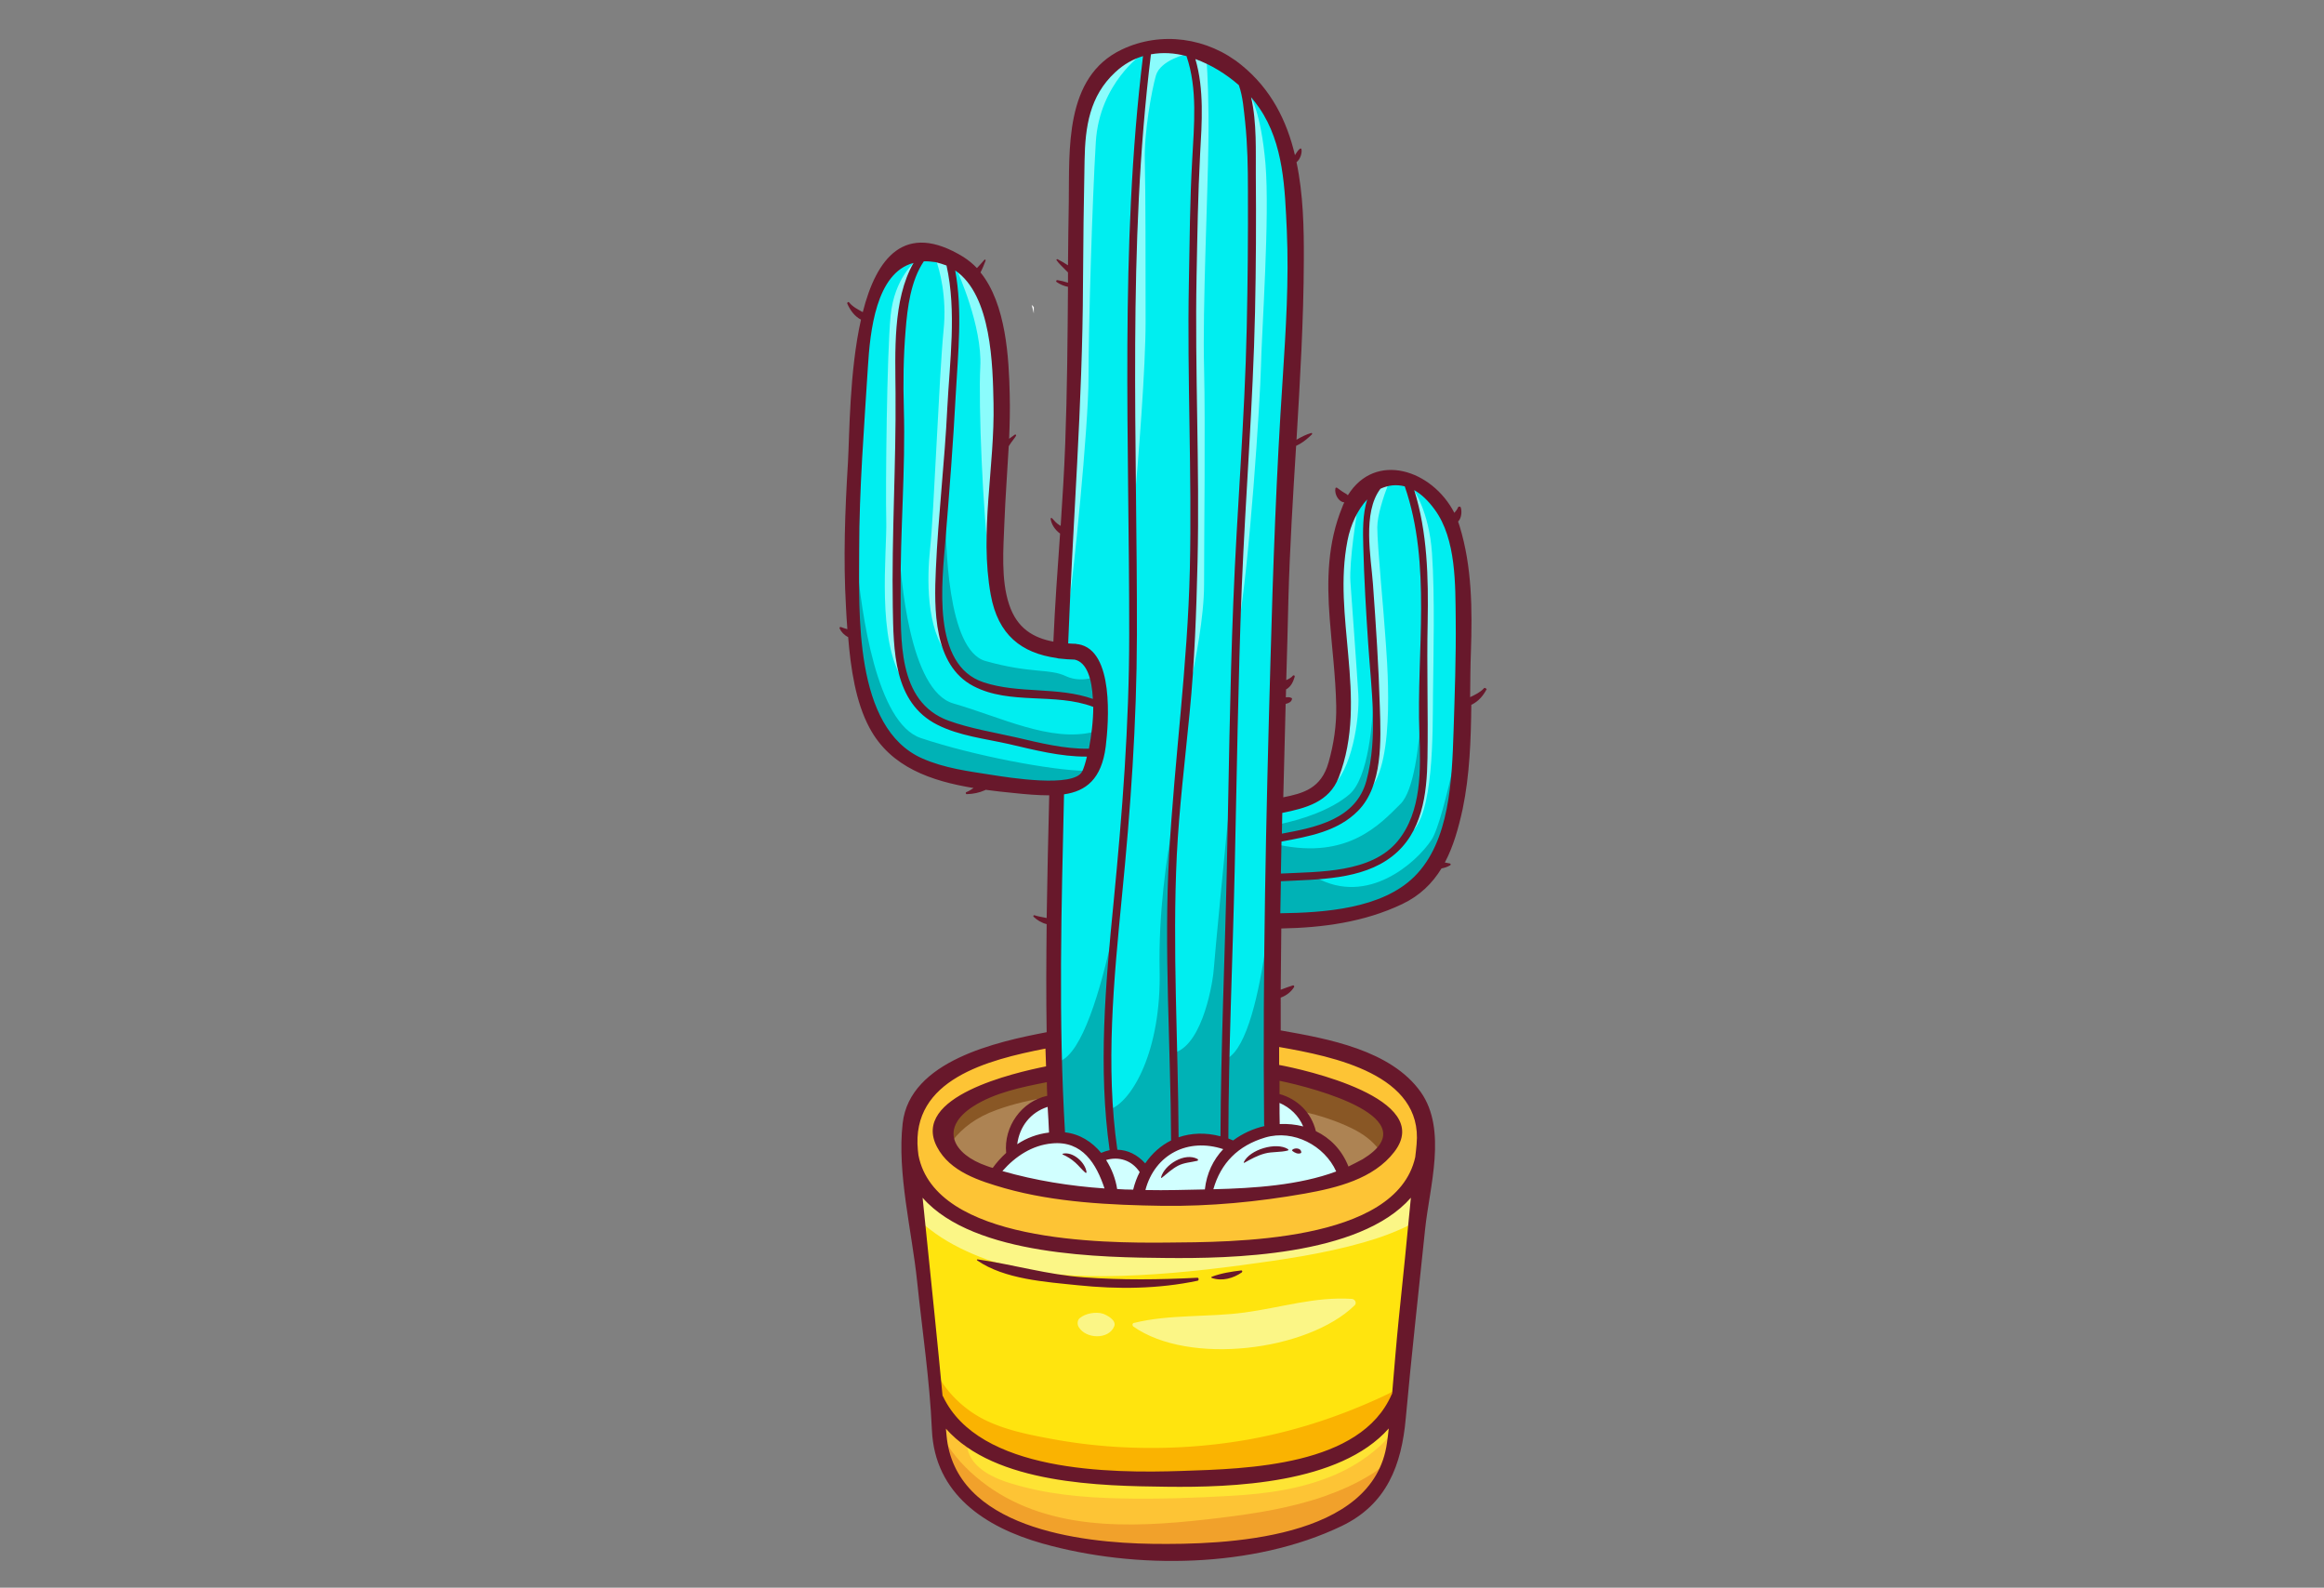
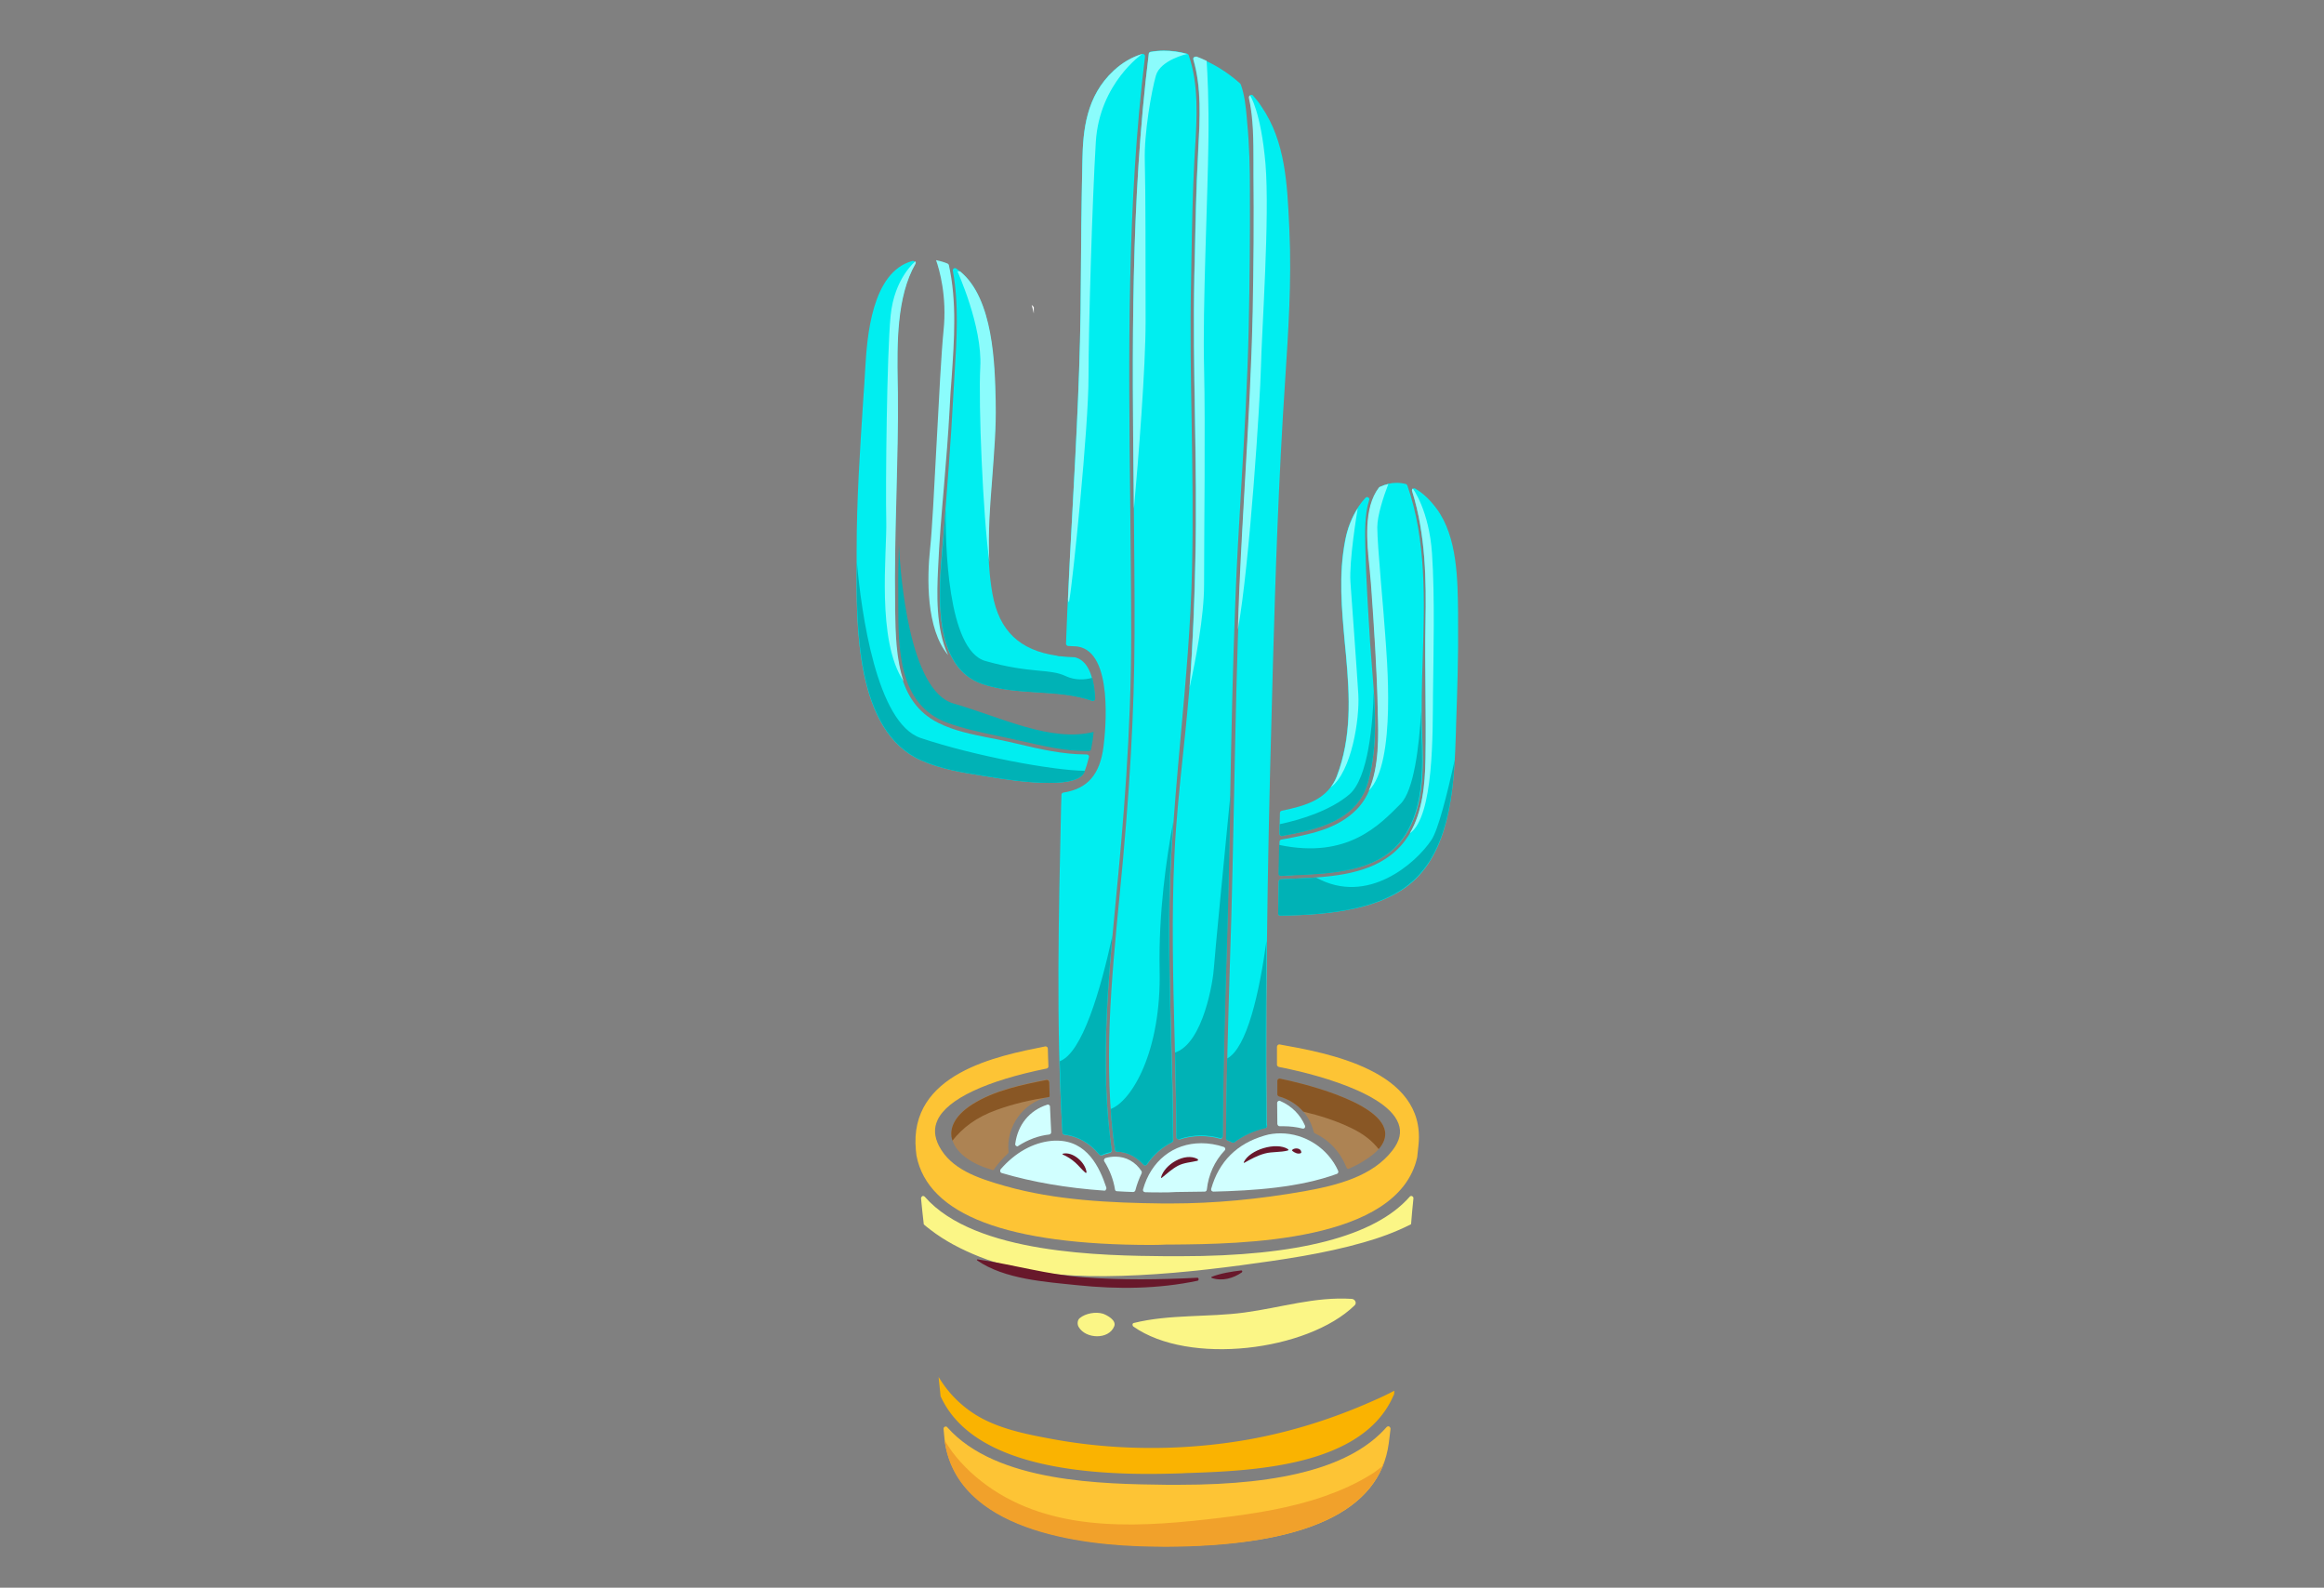
<svg xmlns="http://www.w3.org/2000/svg" version="1.1" id="e37c00f5-ff96-45aa-87ea-1a24b78ba7bd" x="0" y="0" viewBox="0 0 1176.6 803.7" style="enable-background:new 0 0 1176.6 803.7" xml:space="preserve">
  <rect x="0" y="0" width="1176.6" height="803.7" fill="#808080" stroke="none" />
  <style>.st1{fill:#00eef0}.st2{fill:#d1ffff}.st5{fill:#fdc435}.st9{fill:#fbf686}.st12{fill:#895725}.st13{fill:#68182b}</style>
  <path d="M523.4 155.4v3.3c-.3-1.5-.7-2.9-1.1-4.4.3.4.7.7 1.1 1.1z" style="fill:#fff" />
  <path class="st1" d="M648.6 443.4c-.3 0-.6-.1-.8-.3-.2-.2-.3-.5-.3-.8l.3-16.2c0-.5.4-1 .9-1.1l.6-.1c13.5-2.5 27.5-5 37.5-15.1 11.9-12 11.3-33.9 10.9-49.9v-1.7c-.6-20.1-1.9-40.2-3.4-62.5-.2-2.3-.4-4.9-.7-7.7-1.4-13.8-3.2-30.9 4.7-41.3.1-.1.2-.2.4-.3 2.7-1.3 5.5-2 8.3-2 1.6 0 3.1.2 4.7.6.4.1.6.4.8.7 9.7 27.8 8.7 58.2 7.8 87.7-.4 12.4-.8 25.3-.3 37.5.7 17.9 1.5 40.2-11.2 55.5-12.3 14.8-35.1 15.8-53.4 16.5-2.5.3-4.7.4-6.8.5z" />
  <path class="st2" d="M515.1 580.3c-.2 0-.4-.1-.6-.2-.4-.2-.6-.7-.5-1.1 1.3-9.7 7.2-16.9 16.2-19.8.1 0 .2-.1.3-.1.2 0 .4.1.6.2.3.2.5.5.5.9l.1 2.3c.2 3.5.3 7.1.5 10.6 0 .6-.4 1.1-1 1.2-5.5.6-10.7 2.6-15.6 5.7-.1.2-.3.3-.5.3zM559.1 602.7c-18.9-1.3-36.3-4.3-51.9-8.9-.4-.1-.7-.4-.8-.8-.1-.4 0-.8.2-1.1 7.4-8.5 16.4-13.5 25.8-14.4.9-.1 1.8-.1 2.6-.1 15.4 0 21.7 13.5 25.1 23.7.1.4.1.7-.2 1 0 .4-.3.6-.8.6.1 0 .1 0 0 0zM573.7 603.4c-2.7-.1-5.5-.2-8.2-.4-.5 0-1-.4-1-.9-.8-5-2.7-9.9-5.4-14.2-.2-.3-.2-.7-.1-1 .1-.3.4-.6.7-.7 1.7-.5 3.4-.7 5-.7 5.4 0 10.1 2.6 13.2 7.3.2.3.2.8.1 1.1-1.3 2.7-2.4 5.6-3.2 8.7-.1.4-.6.8-1.1.8zM587.8 603.6c-2.7 0-5.3 0-8-.1-.3 0-.7-.2-.9-.4-.2-.3-.3-.6-.2-1 4-14.4 15.3-23.4 29.5-23.4 3.7 0 7.6.6 11.4 1.9.4.1.6.4.7.8.1.4 0 .8-.3 1-5.1 5.4-8.2 12.3-9 19.8-.1.6-.5 1-1.1 1l-14.5.2c-2.5.2-5.1.2-7.6.2z" />
  <path class="st1" d="M596.7 576.7c-.2 0-.5-.1-.6-.2-.3-.2-.5-.5-.5-.9-.1-16.5-.5-33.2-.9-49.4-.8-30.6-1.6-62.3-.1-93.5.8-17.5 2.7-35.2 4.5-52.4.7-6.6 1.4-13.2 2-19.8 2.6-27 3.5-53.7 4-76.3.6-24.7.2-49.8-.2-74.1-.4-23.1-.7-47-.3-70.5l.2-8.1c.3-17.6.7-35.9 1.7-53.8l.1-2.6c.9-15.1 1.7-30.7-2.5-45-.1-.4 0-.8.3-1.1.2-.2.5-.3.8-.3.1 0 .3 0 .4.1 7.9 2.8 15.6 7.5 22.3 13.5.1.1.2.3.3.5 1.9 5.2 2.5 11 3 16.5l.2 2.5c1.2 11.9 1.4 24.1 1.4 34.6.1 23-.1 46.4-.6 69.5-.6 27-2.2 54.4-3.8 80.9-1.1 19-2.3 38.7-3 58.1-1.3 33.2-2 66.9-2.6 99.5-.2 12-.5 24-.7 36.1-.4 16-.8 32-1.3 48-.9 28.4-1.8 57.8-1.8 86.8 0 .3-.2.7-.4.9-.2.2-.4.2-.7.2h-.3c-3.2-.9-6.5-1.3-9.7-1.3-3.8 0-7.4.6-10.9 1.8 0-.2-.1-.2-.3-.2z" />
  <path class="st2" d="M614.3 603.2c-.3 0-.7-.2-.9-.4-.2-.3-.3-.7-.2-1 3.9-13.8 13-22.9 27.1-27 2.6-.8 5.3-1.1 8-1.1 12.4 0 24.1 7.6 29.2 19 .1.3.1.6 0 .9-.1.3-.4.5-.6.6-19.1 7-42.3 8.5-62.6 9 .1 0 .1 0 0 0zM659.8 571.3h-.3c-3.1-.8-6.4-1.2-9.8-1.2h-1.8c-.3 0-.6-.1-.8-.3-.2-.2-.3-.5-.4-.8 0-2.1-.1-10.7-.1-10.7 0-.4.2-.7.5-.9.2-.1.4-.2.6-.2.2 0 .3 0 .4.1 5.8 2.5 10.2 6.9 12.6 12.5.2.4.1.8-.2 1.2-.1.2-.4.3-.7.3z" />
  <path d="M502.6 592.3c-.1 0-.2 0-.3-.1l-1.2-.4c-.5-.2-1.1-.3-1.6-.5-10.3-3.5-17-9.6-17.7-16.2-.5-4 .9-10.1 10.5-16.2 11.3-7.2 25.9-10.1 37.6-12.4h.2c.3 0 .5.1.7.2.3.2.4.5.4.8l.2 6.8c0 .5-.4 1-.9 1.1-12.4 2.6-21.2 14.8-19.9 27.7 0 .3-.1.7-.4.9-2.4 2.2-4.6 4.7-6.7 7.5-.2.7-.5.8-.9.8zm180.6-.8c2.9-1.3 5.2-2.5 7.2-3.8 8.1-4.9 11.7-10.1 10.8-15.2-2.7-15.3-44.8-24.8-53.2-26.5h-.2c-.3 0-.5.1-.7.3-.3.2-.4.5-.4.9v6.7c0 .5.3.9.8 1.1 9 2.6 15.5 9.1 17.6 18 .1.3.3.6.6.7 7.4 3.5 12.9 9.5 16 17.3.1.3.3.5.6.6.1.1.3.1.4.1.2-.1.3-.1.5-.2z" style="fill:#ad8353" />
  <path class="st1" d="M648.9 423.2c-.3 0-.5-.1-.7-.3-.3-.2-.4-.5-.4-.9l.2-10.5c0-.5.4-1 .9-1.1 12.6-2.6 23.3-5.8 27.8-17.4 7.6-19.9 6.6-40.3 4.7-61.3l-.6-6.2c-1.6-17.8-3.2-34.5.2-52.1 1.6-8.4 5.3-16.1 10.3-21.4.2-.2.5-.4.8-.4.2 0 .4.1.6.2.5.3.7.8.5 1.3-2.4 7.5-2.1 16.2-2 23.3.4 16.4 1.5 33.4 2.5 49.5.3 3.9.6 7.8.9 11.8 1.6 19.2 3.2 39.1-1.9 57.8-5.6 20.6-27.6 24.6-43.6 27.6 0 .1-.1.1-.2.1zM624.3 578.4c-.2 0-.3 0-.4-.1-.8-.3-1.6-.7-2.4-1-.4-.2-.7-.6-.7-1.1.1-29.7 1-59.9 1.9-89 .5-15.7 1-31.4 1.3-47.1.3-12.5.5-24.9.8-37.4.7-34.7 1.4-70.7 2.9-106 .8-18.3 1.8-37 2.9-55 1.6-27.5 3.2-55.9 3.8-83.9.5-24.6.6-47.3.4-69.4v-6.6c0-10.4 0-22.1-2.3-32.4-.1-.5.1-1 .6-1.3.2-.1.3-.1.5-.1.3 0 .6.1.8.4 1.6 1.8 3.1 3.7 4.3 5.6 12.1 17.6 13 39.3 14 60.2l.1 2.4c1.2 25.7-.6 52-2.1 75.1-3.4 50.8-5 100.9-6.2 143.2-2.1 74.3-4 153.6-3.2 233.9l.2.7c.1.3 0 .6-.1.9-.2.3-.4.4-.7.5-5.6 1.3-11 3.7-15.5 7.1-.5.3-.7.4-.9.4zM579.7 589.9c-.3 0-.6-.1-.8-.4-3.8-4.2-8.4-6.5-13.3-6.5-.6 0-1-.4-1.1-1-6.1-42.6-1.8-86.2 2.3-128.4 5.2-52.6 7.5-93.4 7.6-132.3.1-23.3-.2-47.1-.4-70.1-.8-73.6-1.6-149.8 7.6-224 .1-.5.4-.9.9-1 2.2-.4 4.5-.6 6.8-.6 3.8 0 7.7.5 11.7 1.6.4.1.7.4.8.7C607 43 606 59.6 605 75.7l-.3 5c-.9 16.8-1.2 33.8-1.5 50.4l-.2 12.3c-.5 23.5-.1 47.4.3 70.4.4 24.3.8 49.4.2 74.2-.6 28.3-3.2 56.8-5.7 84.4-1.8 19.8-3.6 40.2-4.8 60.4-1.7 31.2-.9 63 0 93.7.5 16.6.9 33.8 1 50.7 0 .4-.2.8-.6 1-5.1 2.5-9.3 6.3-12.7 11.2-.3.3-.6.5-1 .5zM553.3 354.8c-.1 0-.3 0-.4-.1-8.9-3.2-18.6-3.8-27.9-4.3-9.1-.6-18.5-1.1-27.4-4.1-25.7-8.4-22.4-46.5-20.5-69.3l.4-4.4c1.9-23.8 3.9-48.4 5.2-73.4.2-3.4.4-6.9.6-10.4 1.1-17.2 2.2-35-.9-51.8-.1-.4.1-.9.5-1.1.2-.1.4-.2.6-.2.2 0 .4.1.6.2 18.7 12.7 19.4 48.2 19.8 67.2v.8c.3 12.4-.8 25.2-1.7 37.5-1.6 19.6-3.2 40 .3 59.4 3.4 18.5 13.7 28.4 32.5 31.1.6.2.9.3 1.4.3h.5c2.3.3 4.7.4 7.2.5 6.2 1.4 9.7 8.6 10.2 20.9 0 .4-.2.7-.5 1 0 .1-.2.2-.5.2z" />
-   <path class="st1" d="M550 380.2c-11 0-22-2.5-32.6-5l-3.2-.7c-3.1-.7-6.1-1.3-9.2-2-8.4-1.8-17.1-3.6-25.3-6.6-24.8-9.1-24.9-37.3-24.9-60v-5.7c-.1-14.2.4-28.7.9-42.7.6-16.6 1.2-33.8.7-50.6-.4-14.5-.1-27.5.9-39.8 1.1-12.7 2.9-25.7 9.4-35.3.2-.3.5-.5.9-.5h.9c1.8 0 3.6.2 5.4.5 2 .4 3.9.9 5.7 1.7.3.1.6.4.7.8 4.1 18.4 2.8 38.1 1.4 57.1-.4 5.2-.7 10.3-1 15.3-.6 13.3-1.8 26.7-2.9 39.7-1.2 13.8-2.4 28-3 42.1-.7 16.5-2 47.2 18.4 57.9 9.8 5.1 21.1 5.6 32 6.1 9.5.4 19.4.9 28.4 4.3.5.2.8.6.8 1.1 0 6.7-.8 14.3-2.2 21.4-.1.5-.6.9-1.1.9H550z" />
  <path class="st1" d="M531.1 396.3c-10.9 0-23.7-2-28.5-2.8l-4.4-.7c-10.7-1.7-21.7-3.4-31.9-7.9-33.2-14.7-32.8-68.1-32.6-99.9v-6.7c0-25.1 1.7-50.7 3.3-75.4.4-5.7.8-11.4 1.1-17.1.9-14.4 3-48.2 23.9-53.7h.3c.3 0 .7.2.9.4.3.4.3.8.1 1.2-9.6 16.7-9.2 40.6-9 59.8l.1 5.5c.1 16.9-.3 34-.7 50.6-.5 18.9-1 38.4-.7 57.5v1.7c.4 21.8.8 46.5 22 57.1 8.1 4.1 17.4 5.9 26.4 7.7 3.1.6 6.3 1.2 9.3 1.9l4.3 1c11.4 2.7 23.1 5.4 34.8 5.4h.4c.3 0 .7.2.9.4.2.3.3.6.2 1-.6 2.4-1.5 5.7-2.5 7.7-1.6 3.6-7.5 5.3-17.7 5.3z" />
  <path class="st1" d="M557.4 584.8c-.3 0-.6-.1-.9-.4-4.8-5.8-10.9-9.2-17.6-10-.5-.1-1-.5-1-1-3.3-54.8-1.9-110.7-.7-164.7l.2-6.4c0-.5.4-1 1-1.1 12.2-1.9 18.5-9.1 20.3-23.3 1-7.9 5.1-47.7-13-50.6l-.8-.1c-1.5-.1-2.8-.1-4.1-.2-.6 0-1.1-.6-1.1-1.2.8-22.1 2-44.5 3.2-66.2 2-37.9 4.2-77.1 4.3-115.9.1-18.7.3-39.1.8-62.4.3-15.2 1.8-32.6 15.9-45.6 4.3-3.9 9.1-6.8 14.4-8.4h.3c.3 0 .5.1.7.3.3.2.4.6.4 1-9.2 74.8-8.3 151.5-7.5 225.8.2 22 .5 44.8.5 67.1 0 48.8-4 95.8-7.9 135.5-4.4 44.9-7.6 85.4-2 125.3.1.6-.3 1.1-.9 1.3-1.3.3-2.6.7-4.1 1.3-.1-.1-.3-.1-.4-.1z" />
-   <path d="M581.4 746.1c-57.5 0-92.8-13-104.9-38.7-.1-.1-.2-.4-.3-.6-1.3-13.6-2.6-27.1-4-40.7l-1.5-14.8c-1.5-14.9-3.1-29.9-4.6-44.8 0-.5.2-.9.7-1.1.1-.1.3-.1.4-.1.3 0 .6.1.8.4 25.5 29.2 90.7 29.8 122 30.1h7.4c59.5 0 98.6-10.1 116.1-30.1.2-.2.5-.4.8-.4.2 0 .3 0 .4.1.4.2.7.7.7 1.1-1.5 15.1-3.1 30.2-4.6 45.2l-1.6 15.7c-.8 8.1-1.5 16.3-2.2 24.4l-1.2 13.8c0 .1-.1.3-.1.4 0 .1-.2.3-.2.3-15.6 36.2-71.9 38.2-105.5 39.3l-1.7.1c-6.1.3-11.7.4-16.9.4z" style="fill:#ffe40e" />
  <path class="st5" d="M590.3 782.7c-2.4 0-4.7 0-6.9-.1-37.6-.5-101.3-8.5-105.4-56.1l-.3-3.2c0-.5.2-.9.7-1.1.1-.1.3-.1.4-.1.3 0 .6.1.8.4 24.9 28.1 78.8 28.7 111 29.1h6.7c53.2 0 87.4-9.5 104.7-29.2.2-.2.5-.4.8-.4.2 0 .3 0 .5.1.4.2.7.7.7 1.2l-.3 2.5-.6 4.8c-4.6 34.6-42.6 52.1-112.8 52.1zM583.2 630.2C510 630.2 469.8 615 464 585l-.3-2.7c-3.8-39 41.3-47.8 65.5-52.6h.2c.3 0 .5.1.7.3.3.2.4.5.4.8 0 1.9.3 9 .3 9 0 .5-.4 1-.9 1.1-30.6 6.2-50.2 15.4-55.2 26-2 4.2-1.7 8.5.7 13.2 6.1 11.7 19.4 16.3 33.6 20.3 25.3 7.2 53.2 8.5 79.6 8.8h4.4c21.5 0 44.2-2.1 67.4-6.2 17.3-3.1 34.6-7.7 44.6-20.7 3.7-4.8 4.7-9.2 3-13.6-6.8-18-55-27.6-60.5-28.6-.5-.1-1-.6-1-1.1v-9.1c0-.3.1-.6.4-.9.2-.2.5-.3.7-.3h.2c24 4.3 73.9 13.1 70.4 50.5l-.7 6.6c-9.6 43.2-89.7 43.9-123.9 44.2h-3c-2.1.1-4.6.2-7.4.2z" />
  <path class="st1" d="M648.2 463.5c-.3 0-.6-.1-.8-.3-.2-.2-.3-.5-.3-.8l.3-16.2c0-.6.5-1.1 1.1-1.1 2.1-.1 4.3-.2 6.5-.3 16.8-.8 35.8-1.6 49.2-12 14.8-11.5 17.2-30.2 17.5-48.7.2-11.5.1-23.2 0-34.5s-.2-23 0-34.5c.4-20.5.2-44.3-6.8-66.5-.1-.4 0-.9.4-1.2.2-.2.5-.2.7-.2.2 0 .4 0 .6.2 3.8 2.2 7.4 5.6 10.8 10.2 10.5 14.3 10.6 35.9 10.8 53.2v3.1c.2 17.6-.4 35.5-1 52.8l-.1 3.9c-.8 23.6-1.8 56-20.2 74.2-16.2 15.8-43.8 18.3-68.7 18.7z" />
  <path d="M716.8 444.6c-16.1 15.9-43.7 18.5-68.6 18.9-.3 0-.6-.1-.8-.3-.2-.2-.3-.5-.3-.8l.3-16.2c0-.6.5-1.1 1.1-1.1 2.1-.1 4.3-.2 6.5-.3 3.7-.2 7.5-.4 11.3-.6 26.1 14.5 50.7-7.4 58.4-19 3.4-5.1 7.8-22.4 11.8-40.5-1.2 21.1-4.7 45.2-19.7 59.9zm-68.2-1.2c2.2-.1 4.3-.2 6.5-.3 18.3-.8 41.1-1.7 53.4-16.5 12.7-15.3 11.9-37.6 11.2-55.5-.1-3.6-.2-7.3-.2-11.1-1 18-3.7 40.2-10.4 46.9-10.6 10.6-26.7 28.1-61.5 20.8l-.3 14.6c0 .3.1.6.3.8.4.2.7.3 1 .3zm34.6-41.3c-9.5 8.1-24.3 12.8-35.3 15.1l-.1 4.8c0 .3.1.7.4.9.2.2.5.3.7.3h.2c16.1-3 38.1-7 43.6-27.6 4-14.8 3.8-30.3 2.8-45.7-.4 15.9-2.7 43.9-12.3 52.2zM549 391c.1-.2.2-.5.3-.8-16.5-.2-56.3-7.6-83.1-16.6-22.5-7.5-30.1-63.7-32.4-89.1v.5c-.2 31.9-.6 85.2 32.6 99.9 10.2 4.5 21.2 6.2 31.9 7.9l4.4.7c4.8.8 17.6 2.8 28.5 2.8 10.1 0 16-1.7 17.8-5.3zm-34.7-16.5 3.2.7c10.6 2.4 21.6 5 32.6 5h1.2c.5 0 1-.4 1.1-.9.6-2.9 1-5.8 1.3-8.8-21.8 5.4-47-7.5-71-14.4-22.3-6.4-26.8-64.2-27.6-80.5-.2 8.2-.4 16.4-.3 24.6v5.7c0 22.7.1 51 24.9 60 8.2 3 16.9 4.8 25.3 6.6 3.1.6 6.2 1.3 9.3 2zm39-19.7c.2 0 .5-.1.7-.2.3-.2.5-.6.5-1-.2-4.1-.7-7.5-1.5-10.5-3.8 1.1-8.8 1.3-13.3-.8-8.3-4-17.8-1.2-40.8-7.7-19.4-5.5-20.3-60-20.1-77-.4 5-.8 10.1-1.2 15.1l-.4 4.4c-2 22.8-5.2 60.8 20.5 69.3 8.9 2.9 18.3 3.5 27.4 4.1 9.3.6 19 1.2 27.9 4.3h.3zm68.2 222.5c.8.3 1.6.6 2.4 1 .1.1.3.1.4.1.2 0 .5-.1.7-.2 4.5-3.4 9.9-5.8 15.5-7.1.3-.1.5-.2.7-.5.2-.3.2-.6.1-.9l-.2-.7c-.3-31.1-.2-62.1.1-92.7-3.6 26-9.8 54.1-19.9 59.5-.3 13.5-.5 27-.6 40.5 0 .4.3.8.8 1zm-26.6-44.5c.3 14.1.7 28.6.7 42.8 0 .4.2.7.5.9.2.1.4.2.6.2.1 0 .2 0 .4-.1 3.4-1.2 7.1-1.8 10.9-1.8 3.2 0 6.4.4 9.7 1.3h.3c.2 0 .5-.1.7-.2.3-.2.4-.5.4-.9.1-28.9 1-58.3 1.8-86.8.5-16 1-32 1.3-48 .3-12 .5-24 .7-36.1v-1.5c-2.8 28.2-7.9 81.1-8.3 87-.3 6.4-5.3 38.5-19.7 43.2zM564.5 582c.1.5.5 1 1.1 1 4.9.1 9.4 2.3 13.3 6.5.2.2.5.4.8.4h.1c.3 0 .7-.2.8-.5 3.3-4.9 7.6-8.6 12.7-11.2.4-.2.6-.6.6-1-.1-16.9-.5-34.1-1-50.7-.8-30.8-1.7-62.6 0-93.7.3-5.6.7-11.3 1.1-16.9-3.4 18-7.5 46.3-6.9 75.2.9 41-14 66.2-24.8 70.3.5 6.9 1.2 13.8 2.2 20.6zm-26.6-8.7c0 .5.5 1 1 1 6.7.8 12.8 4.2 17.6 10 .2.3.5.4.9.4.2 0 .3 0 .4-.1 1.5-.6 2.8-1.1 4.1-1.3.6-.1 1-.7.9-1.3-4.9-34.8-3.1-70.1.4-108.4-6 27.6-15.3 59.5-26.7 63.6.3 12.2.7 24.2 1.4 36.1z" style="fill:#00b2b6" />
  <path d="M695.2 709.1c-20.2 9-41.4 15.7-63.2 19.6-22.1 3.9-44.7 5.1-67.1 3.7-11.2-.7-22.4-2.1-33.5-4.2-11.3-2.1-23-4.5-33.3-9.7a56.51 56.51 0 0 1-22.9-21.5c.3 3.3.7 6.5 1 9.8 0 .1.2.4.3.6 12.1 25.7 47.4 38.7 104.9 38.7 5.2 0 10.8-.1 16.9-.3l1.7-.1c33.6-1.1 89.9-3.1 105.5-39.3.1-.1.2-.3.2-.3.1-.1.1-.3.1-.4.1-.6.1-1.1.1-1.7-3.4 1.8-7 3.5-10.7 5.1z" style="fill:#fab301" />
  <path d="M700.9 739.9c-.4.5-.8 1.1-1 1.9-.1.2-.1.4-.2.5-1.9 1.5-3.7 3-5.6 4.1-7.4 4.6-15.3 8.1-23.5 11-16.9 5.9-34.7 8.7-52.5 10.9-38.4 4.6-81.7 8.1-115.5-14.3-7.8-5.2-15-11.7-20.6-19.2-1.4-1.9-2.6-3.8-3.8-5.8 5.9 45.6 68.1 53.4 105.1 53.9 2.2 0 4.5.1 6.9.1 63.8-.3 100.8-14.7 110.7-43.1z" style="fill:#f1a12b" />
  <path class="st9" d="M715.6 606.6c0-.5-.2-.9-.7-1.1-.1-.1-.3-.1-.4-.1-.3 0-.6.1-.8.4-17.6 20-56.6 30.1-116.1 30.1h-7.4c-31.3-.3-96.5-.9-122-30.1-.2-.2-.5-.4-.8-.4-.2 0-.3 0-.4.1-.4.2-.7.7-.7 1.1.4 4.4.9 8.8 1.4 13.2 1.1.9 2.1 1.8 3.1 2.5 7.7 6 16.2 10.3 25.2 13.9 20.1 7.9 42.1 10 63.6 9.8 22.9-.2 45.9-2.5 68.6-5.5 20.8-2.8 42-5.8 62.2-11.6 7.8-2.2 16.2-5.2 24-9.2.3-4.5.8-8.8 1.2-13.1z" />
-   <path d="m703.8 725.9.3-2.5c.1-.5-.2-1-.7-1.2-.1-.1-.3-.1-.5-.1-.3 0-.6.1-.8.4-17.3 19.6-51.6 29.2-104.7 29.2h-6.7c-28.4-.3-73.6-.9-101-20.3-.1 3.4 1.9 7.1 4 9.4 4.4 5 11.3 8 17.5 9.9 18.1 5.7 37.1 7.4 56 7.8 18.6.4 37.3-.2 55.9-1.3 18.2-1 36.3-3.5 53.1-10.8 7.8-3.4 15-7.9 21.4-13.5 2.2-1.9 4.3-4 6-6.3.2-.3.2-.5.2-.7z" style="fill:#fee434" />
  <path d="M496.3 185.7c1.1-20.6-11.6-48.4-11.6-48.4l1.4.1c16.9 13.7 17.6 47.4 18 65.7v.8c.3 12.4-.8 25.2-1.7 37.5-1.1 14.2-2.3 28.8-1.5 43.1-3.3-24.2-5.6-80.1-4.6-98.8zm-21.4 102.7c.6-14 1.8-28.3 3-42.1 1.1-13 2.2-26.5 2.9-39.7.2-5 .6-10.1 1-15.3 1.3-19 2.7-38.7-1.4-57.1-.1-.4-.3-.6-.7-.8-1.9-.8-3.8-1.3-5.7-1.7h-.1c1.7 4.7 5.6 18.3 3.8 35.6-2.2 21.8-4.9 93.4-6.8 110.3-1.6 14.8-2.1 40.8 9.1 54-6.4-13.6-5.6-31.8-5.1-43.2zm-24-128.6c-1.9 19.1-2.6 87-2.2 103.9.4 16.2-5.1 60.5 8.8 81.2-3.8-11-4.1-24.1-4.3-36.3v-1.7c-.3-19.2.2-38.7.7-57.5.4-16.6.9-33.8.7-50.6l-.1-5.5c-.3-19.2-.6-43.1 9-59.8.2-.4.2-.9-.1-1.2 0 .1-10.6 8.4-12.5 27.5zm236.8 191.8c-.8-13.2-3.2-45.8-4-57-.7-10.7 3.3-35.1 3.7-37.3-3 4.7-5.2 10.2-6.3 16.2-3.4 17.6-1.8 34.3-.2 52.1l.6 6.2c1.9 21 2.9 41.4-4.7 61.3-.8 2.1-1.9 3.8-3 5.4 10.5-7.9 14.6-34.5 13.9-46.9zm10.8-105.1c-.2.1-.3.2-.4.3-7.9 10.4-6.1 27.5-4.7 41.3.3 2.8.5 5.3.7 7.7 1.6 22.3 2.9 42.4 3.4 62.5v1.7c.4 12.3.8 28.1-4.5 40.2 14.2-14.1 9-68.4 8.3-79-.7-11.3-4-44.8-4-54.3 0-6 3.2-15.7 5.6-21.9-1.4.3-2.9.8-4.4 1.5zm16.4 2c7 22.2 7.2 45.9 6.8 66.5-.2 11.5-.1 23.2 0 34.5s.2 23 0 34.5c-.2 13.4-1.6 26.9-7.9 37.8 12.2-8.4 11.5-51.1 11.7-70.2.2-19.5 1-49.8-.5-71.5-1.5-21.8-9.7-32.8-9.7-32.8-.4.3-.6.8-.4 1.2zM548 81.3c-.5 23.3-.7 43.7-.8 62.4-.1 38.8-2.2 78-4.3 115.9-.8 14.4-1.6 29.1-2.2 43.8.2 1.5.5 1.8.6.9 1.9-10.1 9.8-87.8 9.8-113.3s1.9-89.6 3.7-119.3c1.9-29.6 23.5-44.4 23.5-44.4-5.3 1.6-10.1 4.4-14.4 8.4-14.1 13-15.6 30.4-15.9 45.6zm41.3-55.6c-2.3 0-4.6.2-6.8.6-.5.1-.9.5-.9 1-9.2 74.2-8.4 150.4-7.6 224 0 2 0 4 .1 6 2.3-25.1 5.9-71 5.9-94.5 0-28.5 0-67.1-.4-81.4-.4-14.2 3.4-35.3 5.6-43.1 2.2-7.9 15.8-11 15.8-11-4-1.1-8-1.6-11.7-1.6zm16 3c-.3 0-.6.1-.8.3-.3.3-.4.7-.3 1.1 4.2 14.3 3.3 29.9 2.5 45l-.1 2.6c-1 17.9-1.3 36.2-1.7 53.8l-.2 8.1c-.5 23.5-.1 47.4.3 70.5.4 24.3.8 49.4.2 74.1-.4 19.1-1.2 41.1-2.9 63.7 3-13.5 7.3-35.7 7.3-52 0-25.1.7-80.3 0-109.9-.8-29.6 1.9-87.4 2.2-114.4.3-20.2-.5-34.7-.9-40.8-1.7-.8-3.5-1.6-5.2-2.2-.2.1-.3.1-.4.1zm29.3 53.2v6.6c.2 22.1.1 44.8-.4 69.4-.6 28-2.2 56.4-3.8 83.9-1 18-2.1 36.6-2.9 55-.3 7.3-.6 14.6-.8 22 6-33.1 11.3-116.3 11.7-133 .4-18.4 4.5-76.1 2.3-102.8-2.3-26.6-7.8-34.7-7.8-34.7-.5.2-.7.7-.6 1.3 2.3 10.2 2.3 21.9 2.3 32.3z" style="fill:#8bfcfc" />
  <path class="st9" d="M573.8 671.5c28.1 19.8 88.1 12.5 112-10.7 1.3-1.2.2-3.2-1.4-3.3-18.8-1.2-35.7 4.4-54.3 6.9-18.5 2.5-37.9.8-56.1 5.3-.8.2-.8 1.3-.2 1.8zM546.1 671.7c3.5 6.1 15.2 6.6 18-.3 1.3-3.1-3.7-5.7-5.7-6.4-3.6-1.1-8.8-.2-11.7 2.2-1.3 1-1.4 3.2-.6 4.5z" />
  <path class="st12" d="M648 546h-.2c-.3 0-.5.1-.7.3-.3.2-.4.5-.4.9v6.7c0 .5.3.9.8 1.1 5 1.4 9.2 4.1 12.3 7.7 8.4 2 16.7 4.6 24.5 8.4 6.2 3 10.5 6.5 13.7 10.6 2.6-3 3.7-6 3.2-9.1-2.7-15.4-44.8-24.9-53.2-26.6zM530.7 546.9c-.2-.2-.4-.2-.7-.2h-.2c-11.7 2.3-26.3 5.2-37.6 12.4-9.5 6.1-11 12.2-10.5 16.2.1.7.3 1.4.5 2.1 5.2-6.5 11.9-11.8 22.5-15.6 8.5-3.1 17.4-5.1 26.5-6.5.1-.2.2-.4.2-.7l-.2-6.8c-.1-.4-.3-.7-.5-.9z" />
  <path class="st13" d="M629.7 588.3c-.1.2.1.4.3.3 3.4-1.9 6.6-3.7 10.4-4.7 3.8-1 7.8-.5 11.6-1.5.3-.1.4-.5.1-.7-6-3.8-19.4.2-22.4 6.6zM654.4 581.9c-.2.2-.3.5-.1.7 1.1.9 2.9 1.8 4.3 1.1.2-.1.3-.4.2-.6-.2-1.9-3-2.2-4.4-1.2zM538.1 584c-.2 0-.2.3-.1.4 2.3 1 4.5 2.4 6.4 4.1 1.8 1.6 3.3 3.6 5.1 5.1.2.2.6.1.6-.2-.6-5-6.9-10.6-12-9.4zM588.2 596.2c2.7-2.2 5.2-4.5 8.2-6.1 3.1-1.6 6.5-1.7 9.8-2.5.4-.1.5-.7.1-.9-6.4-3.5-16.7 2.7-18.5 9.3.1.3.3.4.4.2z" />
-   <path class="st13" d="M751.3 348.4c-1.9 2.1-4.5 3.3-7 4.5.1-7.7.1-15.4.4-23 .7-21.3.6-42.9-5.7-63.5-.3-.8-.5-1.6-.8-2.4 1.7-1.6 2-4.9 1.4-7-.2-.8-1.3-.7-1.5 0-.4 1-1.1 1.8-1.8 2.6-11.2-21.8-40-31.3-53.9-8.9-.2-.2-.5-.4-.7-.6-.8-.5-1.6-.9-2.3-1.4-.8-.6-1.7-1.2-2.5-1.8-.3-.2-.8 0-.8.3-.6 2.9 1.6 6.9 4.5 7.1-.4.7-.7 1.5-1 2.3-7.5 18.2-7.9 37.2-6.4 56.5 1.1 14.7 3 29.3 3.3 44.1.2 9.8-1.2 19.4-3.9 28.8-3.7 13.2-12.9 15.6-22.9 17.6l1.2-47.3c1.4-.3 2.9-.9 3.2-2.4.1-.2 0-.5-.3-.6-.9-.5-1.9-.4-2.8-.3 0-1.3.1-2.7.1-4 2.5-1.4 3.6-3.8 4.4-6.5.1-.5-.5-.9-.9-.5-.9 1.1-2.2 1.7-3.4 2.3.4-13.8.8-27.5 1.1-41.3.7-25.8 2.3-51.5 3.9-77.3.7-.3 1.4-.8 1.9-1 2.3-1.3 4.2-3 6.1-4.8.3-.3 0-.9-.4-.7-2.7.8-5 2-7.4 3.4 1.8-30.2 3.6-60.5 3.7-90.7.1-16.5-.3-33.7-3.7-49.8 1.9-1.5 2.9-4.6 2.5-6.6-.1-.4-.5-.4-.8-.2-1 .8-1.7 2-2.4 3.1 0 0 0 .1-.1.1-4.1-17.3-12-33.3-27-45.5-17.1-14-40.8-17.4-60.7-7.9-29.2 13.9-26.4 50.9-26.8 77.6-.2 10.5-.3 21.1-.4 31.6-1.7-1.1-3.5-2.2-5.3-3.1-.3-.1-.7.2-.5.5 1.2 1.8 3 3.3 4.5 4.9l1.3 1.3v5.2c-1.8-.6-3.6-1-5.3-1.3-.6-.1-1 .6-.4 1 1.6 1.1 3.6 2 5.7 2.4-.2 26.5-.4 53-1.4 79.5-.5 13.8-1.4 27.7-2.3 41.5-.2-.1-.3-.2-.5-.3-1.7-1-2.6-2.2-3.9-3.6-.2-.2-.7-.1-.7.3.4 2.9 2.3 5.7 4.8 7.5-1.3 18.2-2.6 36.5-3.4 54.7-10.1-1.9-18.4-6.7-22.4-18.8-4.2-12.5-2.9-28.4-2.4-41.4s1.5-25.8 2.2-38.7c.2-.3.3-.5.5-.8 1-1.6 2.2-2.9 3.2-4.5.2-.4-.2-.8-.6-.6-1 .7-1.9 1.4-2.9 2.1.3-7.4.5-14.8.3-22.3-.4-18.4-1.8-45.9-14.8-61.9 1-1.9 1.8-3.9 2.6-6 .1-.4-.4-.7-.6-.4-1.2 1.4-2.5 2.8-3.8 4.2-2-2.1-4.3-4-6.8-5.6-29.9-18.4-44.1.7-51 27.9-2.5-1.4-5-2.6-6.9-4.9-.5-.6-1.2.2-.9.7 1.4 3.2 3.7 6.4 6.9 8-5.9 26.3-5.8 58.5-6.6 72.3-1.5 24.4-2.4 48.7-1 73.2.2 3.6.4 7.4.7 11.2-1.1-.3-2.2-.7-3.3-1.1-.5-.2-.8.4-.6.8.8 1.7 2.4 3.4 4.3 4.3 1.3 15.9 3.8 32.9 10.8 45.9 10.7 20.1 31.5 27 52.7 30.5-1.2.8-2.4 1.6-3.7 2.1-.5.2-.2 1.1.3 1 3.3-.1 6.2-.7 9.2-2 .1-.1.2-.2.3-.2 4.7.6 9.4 1.2 14 1.6 6.5.7 12.6 1.2 18.2 1.2-.5 20.7-1 41.4-1.3 62.1-2.1-.5-4.2-.7-6.2-1.4-.4-.1-.8.4-.4.8 1.8 1.7 4.1 3.1 6.6 3.7-.2 18.2-.3 36.5 0 54.7-25 4.8-69.3 14.4-72.9 46.1-2.9 25.3 4.7 54.7 7.3 79.9 2.6 25 6.4 50.2 7.5 75.3 1.4 32.5 26.9 49.3 55.9 57.5 47.1 13.3 106.9 12.6 151.5-8.8 23-11 30.4-31 32.5-54.5 2.9-32 6.5-63.8 9.8-95.8 2.2-21.3 11.3-50.3-2.2-69.4-15.1-21.3-47.1-27-70.9-31.2V505c2.8-1 5.3-2.9 6.8-5.4.2-.4-.2-.9-.6-.8-2.1.7-4.2 1.4-6.2 2.2l.3-31c21.1-.4 41.9-3.2 61.1-12.3 9.1-4.3 15.4-10.6 20-18.1 1.6-.3 3.1-.8 4.4-1.6.4-.2.3-.8-.1-.9-.8-.2-1.7-.3-2.6-.5 4.3-8.1 6.9-17.4 9-27 3.6-17.3 4.2-35.1 4.4-52.9.1 0 .3 0 .4-.1 3.4-1.8 5.6-4.4 7.4-7.8-.4-.3-1-.9-1.4-.4zm-40.1-102.2c13.7 39.5 5.9 83.9 7.4 124.8.7 18.2 1.3 39.9-11 54.8-13.4 16.2-39.6 15.4-59.1 16.4l.3-16.2c13.9-2.6 28.4-5.1 38.7-15.5 12.7-12.8 11.6-36 11.1-52.4-.6-20.8-2-41.8-3.5-62.5-1-13.6-5.4-36.1 3.8-48.2 3.9-1.8 8-2.3 12.3-1.2zM531.1 573.3c-5.9.7-11.3 2.7-16.1 5.9 1.2-9 6.7-16.1 15.4-18.9.3 4.3.5 8.7.7 13zm-.9-18.6c-13 2.8-22.1 15.6-20.8 28.9-2.5 2.3-4.8 4.8-6.8 7.6-.9-.3-1.9-.5-2.8-.9-17.6-6-24.2-19.3-7-30.3 10.8-6.9 24.5-9.7 37.2-12.2 0 2.3.1 4.6.2 6.9zm2.4 24.1c15.5-1.5 22.5 10.5 26.6 22.8-17.5-1.2-35-4-51.7-8.8 6.6-7.5 15.1-13.1 25.1-14zm33 23.1c-.8-5.1-2.7-10.2-5.6-14.7 6.5-1.9 13 .1 17 6.1-1.4 2.7-2.5 5.7-3.3 8.9-2.7 0-5.4-.1-8.1-.3zm53.7-20.2c-5 5.3-8.4 12.2-9.3 20.4-5 .1-9.9.2-14.5.3-5.2.1-10.4.1-15.6 0 4.8-18.1 21.6-26.6 39.4-20.7zm-23.5-148.9c1.2-24.1 4.2-48.1 6.5-72.1 2.5-25.4 3.4-50.9 4-76.4 1.1-48.2-1.4-96.4-.5-144.6.4-20.6.7-41.2 1.8-61.8.9-15.7 2.1-32.7-2.4-48 8 2.9 15.6 7.6 22 13.2 2.1 5.9 2.5 12.6 3.2 18.7 1.2 11.5 1.4 23 1.4 34.5.1 23.1-.1 46.3-.6 69.5-1 46.4-5 92.6-6.8 138.9-1.8 45.2-2.3 90.4-3.3 135.6-1 45-3 89.9-3.2 134.9-7.5-2-14.8-1.7-21.2.5-.2-47.7-3.2-95.4-.9-142.9zm44.8 143c14.3-4.2 30 4.1 35.9 17.2-18.8 7-41.6 8.5-62.2 9 3.8-13.3 12.5-22.1 26.3-26.2zm7.2-17.5c5.5 2.4 9.7 6.5 12 11.9-3.9-1-7.9-1.4-11.9-1.2-.1-3.6-.1-7.2-.1-10.7zm34.9 32.2c-3.4-8.6-9.4-14.5-16.5-17.9-2.3-9.4-9.2-16.2-18.4-18.8v-6.7c18 3.7 75.9 19 42.1 39.7-2.4 1.3-4.8 2.5-7.2 3.7zm-4.9-197c7.7-20 6.7-40.8 4.8-61.8-1.7-19.6-4.2-38.5-.4-58 1.6-8.3 5.2-15.7 10-20.9-2.4 7.5-2.2 16.3-2 23.7.4 16.4 1.4 33.1 2.5 49.5 1.5 22.8 5.1 46.8-.9 69.2-5.3 19.5-25.4 23.6-42.8 26.8.1-3.5.1-7 .2-10.5 11.8-2.4 23.7-5.4 28.6-18zM637.6 54.7c12.4 18.1 12.9 41 13.9 62.1 1.1 25-.5 50.1-2.1 75-3.2 47.8-4.9 95.4-6.2 143.3-2.2 78-4 156-3.2 234 0 .4.1.6.2.9-5.7 1.3-11.2 3.8-15.9 7.3-.8-.3-1.6-.7-2.4-1 .1-45.4 2.2-90.7 3.2-136.1 1.1-47.8 1.7-95.6 3.6-143.4 1.9-46.3 5.7-92.5 6.7-138.9.5-23.1.6-46.3.4-69.4-.1-11.4.6-26.5-2.4-39.3 1.5 1.8 2.9 3.6 4.2 5.5zm-36.9-26.3c5.7 16.5 3.8 35.3 2.9 52.4-1.2 20.9-1.3 41.8-1.7 62.7-.9 48.2 1.6 96.4.5 144.6-1.1 48.5-7.8 96.3-10.5 144.7-2.7 48 .8 96.4 1 144.5-5.2 2.6-9.6 6.5-13.1 11.6-4-4.4-8.8-6.8-14.1-6.9-6.1-42.3-1.8-85.8 2.3-128.1 4.4-44.2 7.5-88 7.6-132.4.2-97.9-4.9-196.6 7.1-294 5.9-1.1 12-.7 18 .9zM503 204c.7 32.1-7.2 65.3-1.4 97.1 3.7 20.4 15.6 29.5 33.4 32 .6.2 1.2.3 1.8.3 2.3.3 4.8.4 7.3.5 6.2 1.4 8.7 9.8 9.2 19.9-17.7-6.3-37.4-2.5-55.3-8.4-26.6-8.7-21-51.1-19.3-72.6 2-24.5 3.9-48.8 5.2-73.4 1.1-20.4 3.5-42.1-.3-62.5 18.5 12.6 19 48.4 19.4 67.1zm-23.8-69.6c5.2 23.2 1.6 48.7.4 72.1-1.3 27.3-4.6 54.5-5.8 81.8-.9 19.8-1.3 48.4 19 59 18.5 9.7 41.4 3.2 60.6 10.5h.1c0 7.3-1 14.9-2.2 21.2-12.4.2-24.7-2.9-36.7-5.7-11.5-2.6-23.3-4.5-34.4-8.5-26.2-9.6-24-41.7-24.2-64.7-.3-31.1 2.5-62.2 1.6-93.3-.4-13.2-.2-26.5.9-39.7.9-11.4 2.6-25 9.2-34.8 1.9-.1 3.9.1 6 .4 1.9.5 3.7 1 5.5 1.7zm23.2 257.9c-12.1-1.9-24.2-3.4-35.5-8.4-34.8-15.4-31.9-74-31.9-105.6 0-30.8 2.5-61.8 4.4-92.5 1.1-17.8 4-47.7 23.1-52.7-10.7 18.6-9.2 45.9-9.1 65.8.3 36.1-2 72.1-1.4 108.2.4 22 .3 48.6 22.6 59.8 11.1 5.6 24 7 36 9.7 13 3 26.3 6.5 39.7 6.4-.8 3.3-1.6 5.9-2.4 7.5-4.3 8.5-37.8 3-45.5 1.8zm57.4-14.3c1.5-12.2 4.4-48.9-13.9-51.9h-.4c-.2 0-.4-.1-.7-.2-1.3 0-2.7-.1-4-.2 2.3-60.8 7.3-121.2 7.5-182.1.1-20.8.4-41.6.8-62.3.3-17.1 2.5-32.7 15.6-44.8 4.3-4 9-6.6 14-8.1-11.9 97.1-6.9 195.5-7 293 0 45.4-3.5 90.2-7.9 135.3-4.1 41.5-7.9 84-2 125.5-1.4.3-2.9.8-4.3 1.4-4.6-5.6-10.9-9.6-18.3-10.4-3.4-56.9-1.8-114.2-.5-171.1 11.1-1.6 19-7.7 21.1-24.1zm148.4 289.3c-1.3 12.7-2.3 25.5-3.4 38.3l-.2.2c-15.7 36.4-73.1 37.7-106.4 38.8-35.9 1.2-102.6.7-120.8-37.8 0-.1-.1-.1-.2-.2-1.3-13.6-2.6-27.1-4-40.7-2-19.9-4.1-39.7-6.1-59.6 26 29.7 92.1 30.2 123.5 30.5 31.3.3 97.6-.7 123.7-30.5-1.9 20.4-4 40.7-6.1 61zM583.5 781.5c-36.7-.5-100.3-8.1-104.3-55.1-.1-1.1-.2-2.1-.3-3.2 25 28.2 78.5 29 111.9 29.4 32.8.4 87.4-1.4 112.3-29.5-.3 2.4-.5 4.9-.9 7.3-6.8 49.1-81.9 51.6-118.7 51.1zm133.7-202.3c-.2 2.2-.4 4.4-.7 6.6-9.7 43.5-93.5 42.9-125.8 43.2-32.4.3-117.1-.1-125.7-44.2-.1-.9-.2-1.8-.3-2.6-3.5-35.8 35.4-45.7 64.6-51.4l.3 9c-15.9 3.2-68.7 15.2-55.2 40.8 6.6 12.6 21.5 17.2 34.3 20.9 25.5 7.2 53.6 8.5 79.9 8.9 24.1.3 48.2-2 72-6.2 16.2-2.9 34.8-7.4 45.3-21.1 20.9-27.1-46.3-41.8-58.2-44h-.1V530c27.6 4.8 72.9 14 69.6 49.2zm18.7-208.8c-.8 23.9-1.8 55.6-19.9 73.4-16.5 16.3-45.8 18.2-67.8 18.5l.3-16.2c18.7-1 40.9-.6 56.3-12.6 15.3-11.9 17.6-31.4 17.9-49.6.4-23-.4-46 .1-69 .4-22.4-.1-45.4-6.8-66.8 3.5 2 7 5.2 10.4 9.9 10.9 14.9 10.4 38.1 10.6 55.6.2 19-.5 38-1.1 56.8z" />
  <path class="st13" d="M606.2 646.8c-19.1 1-38.3 1.2-57.4-.2-18.4-1.3-35.7-6.5-53.9-9.1-.3 0-.4.3-.2.5 13.8 9.6 34.7 10.9 51 12.6 20.2 2.1 40.8 1.9 60.7-2.3.7-.3.5-1.6-.2-1.5zM628.4 643.1c-5 .6-10.2 1.4-14.9 3.2-.3.1-.3.5 0 .6 5.2 1.8 10.9.2 15.2-2.8.4-.3.3-1.1-.3-1z" />
</svg>